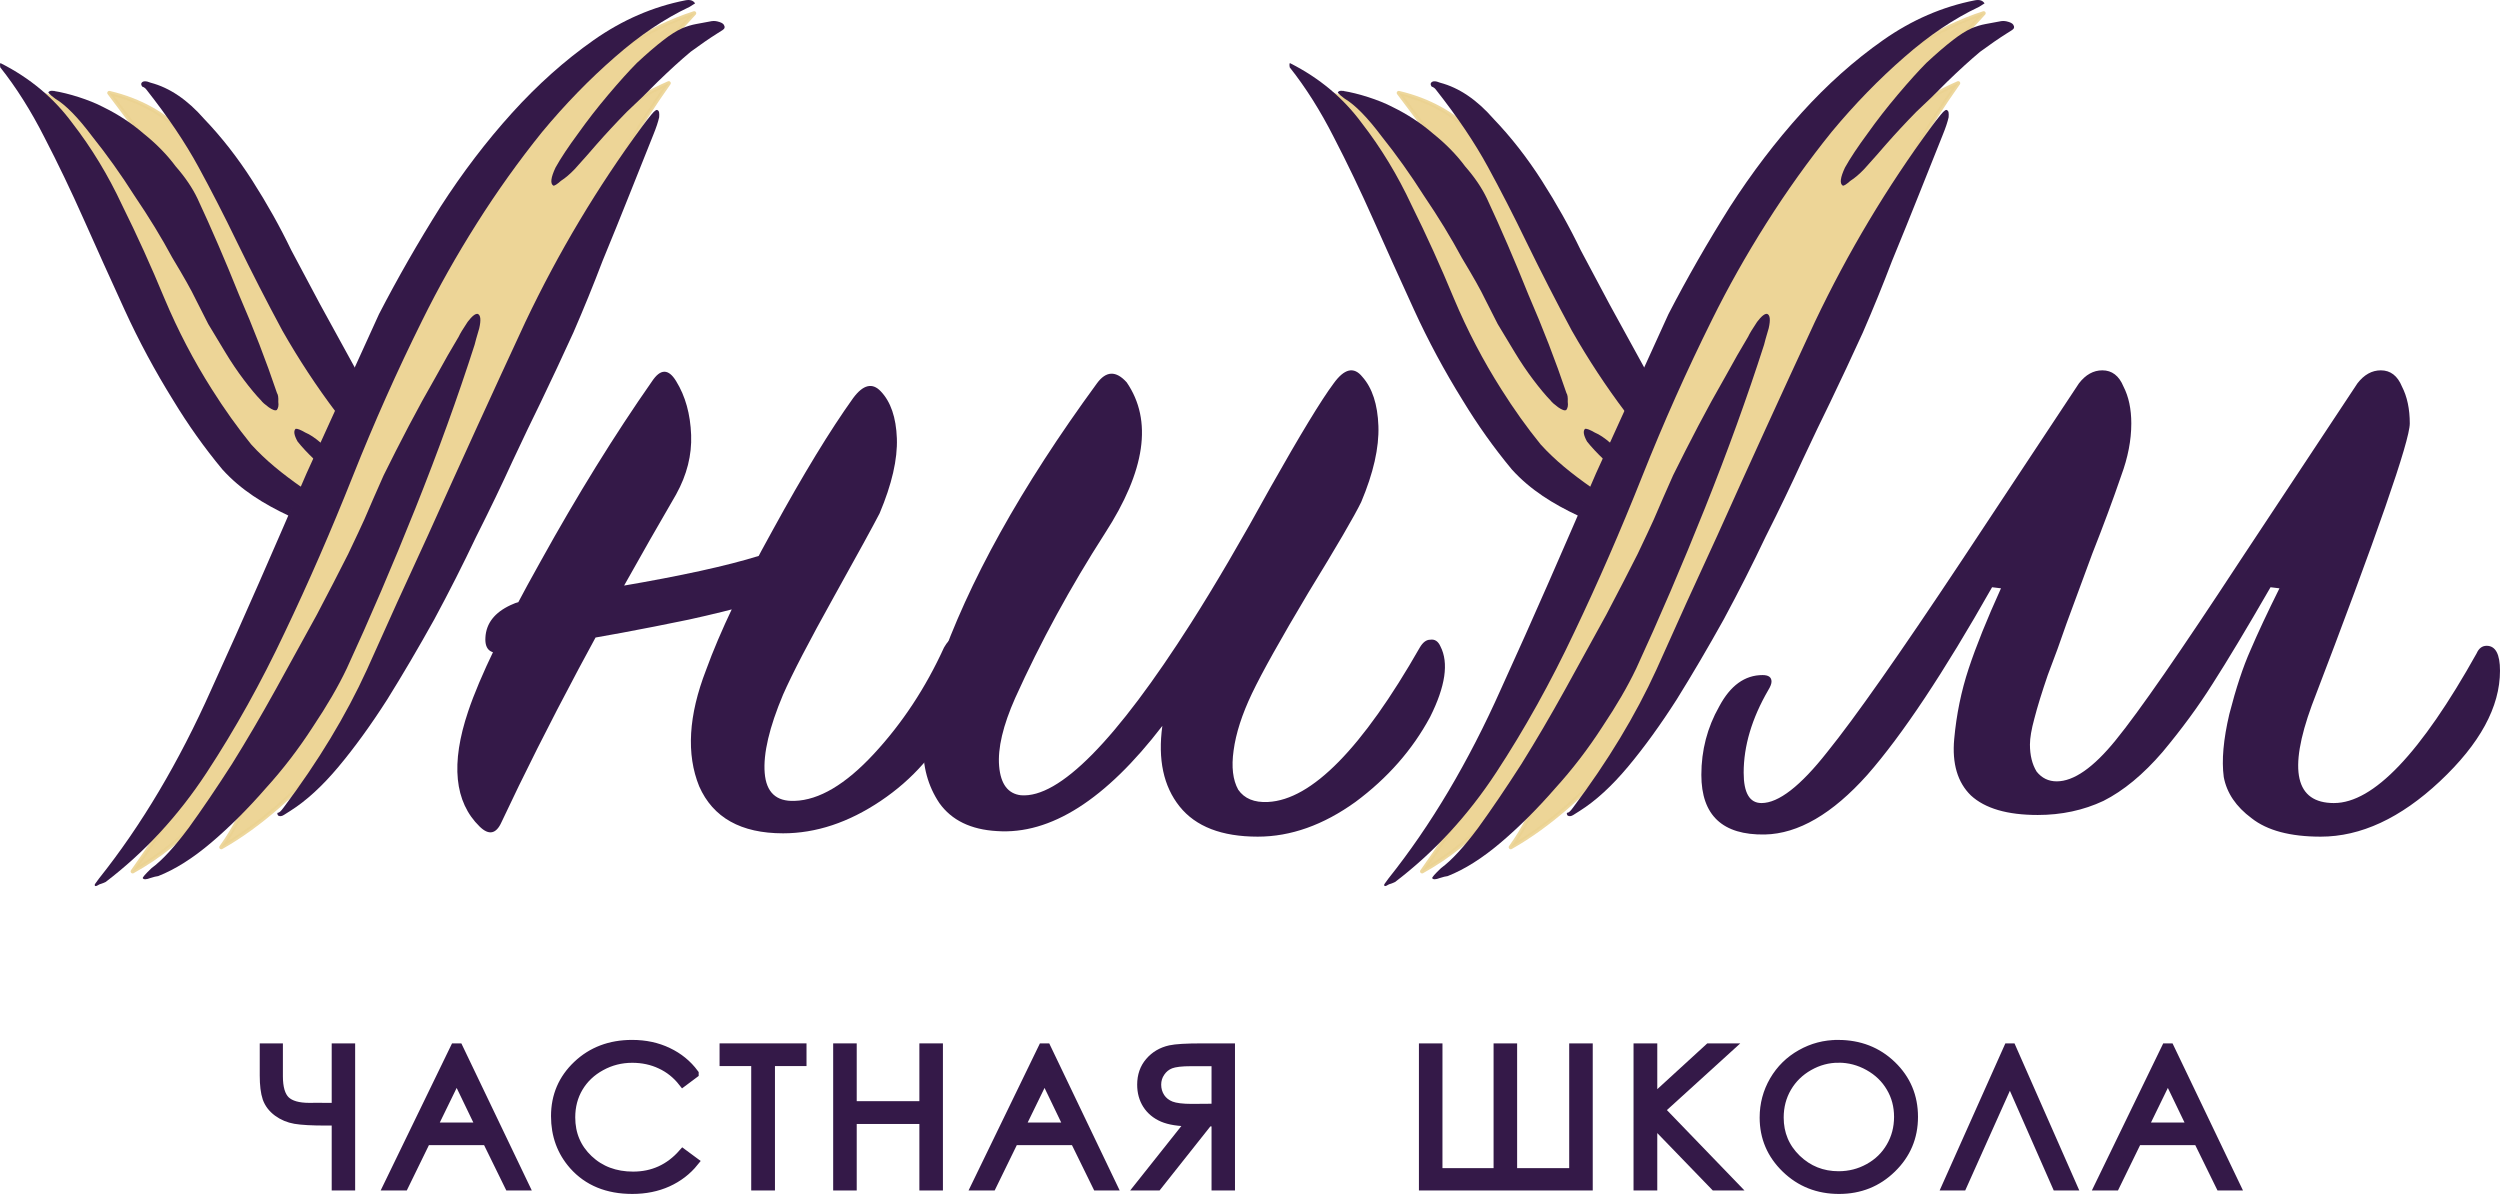
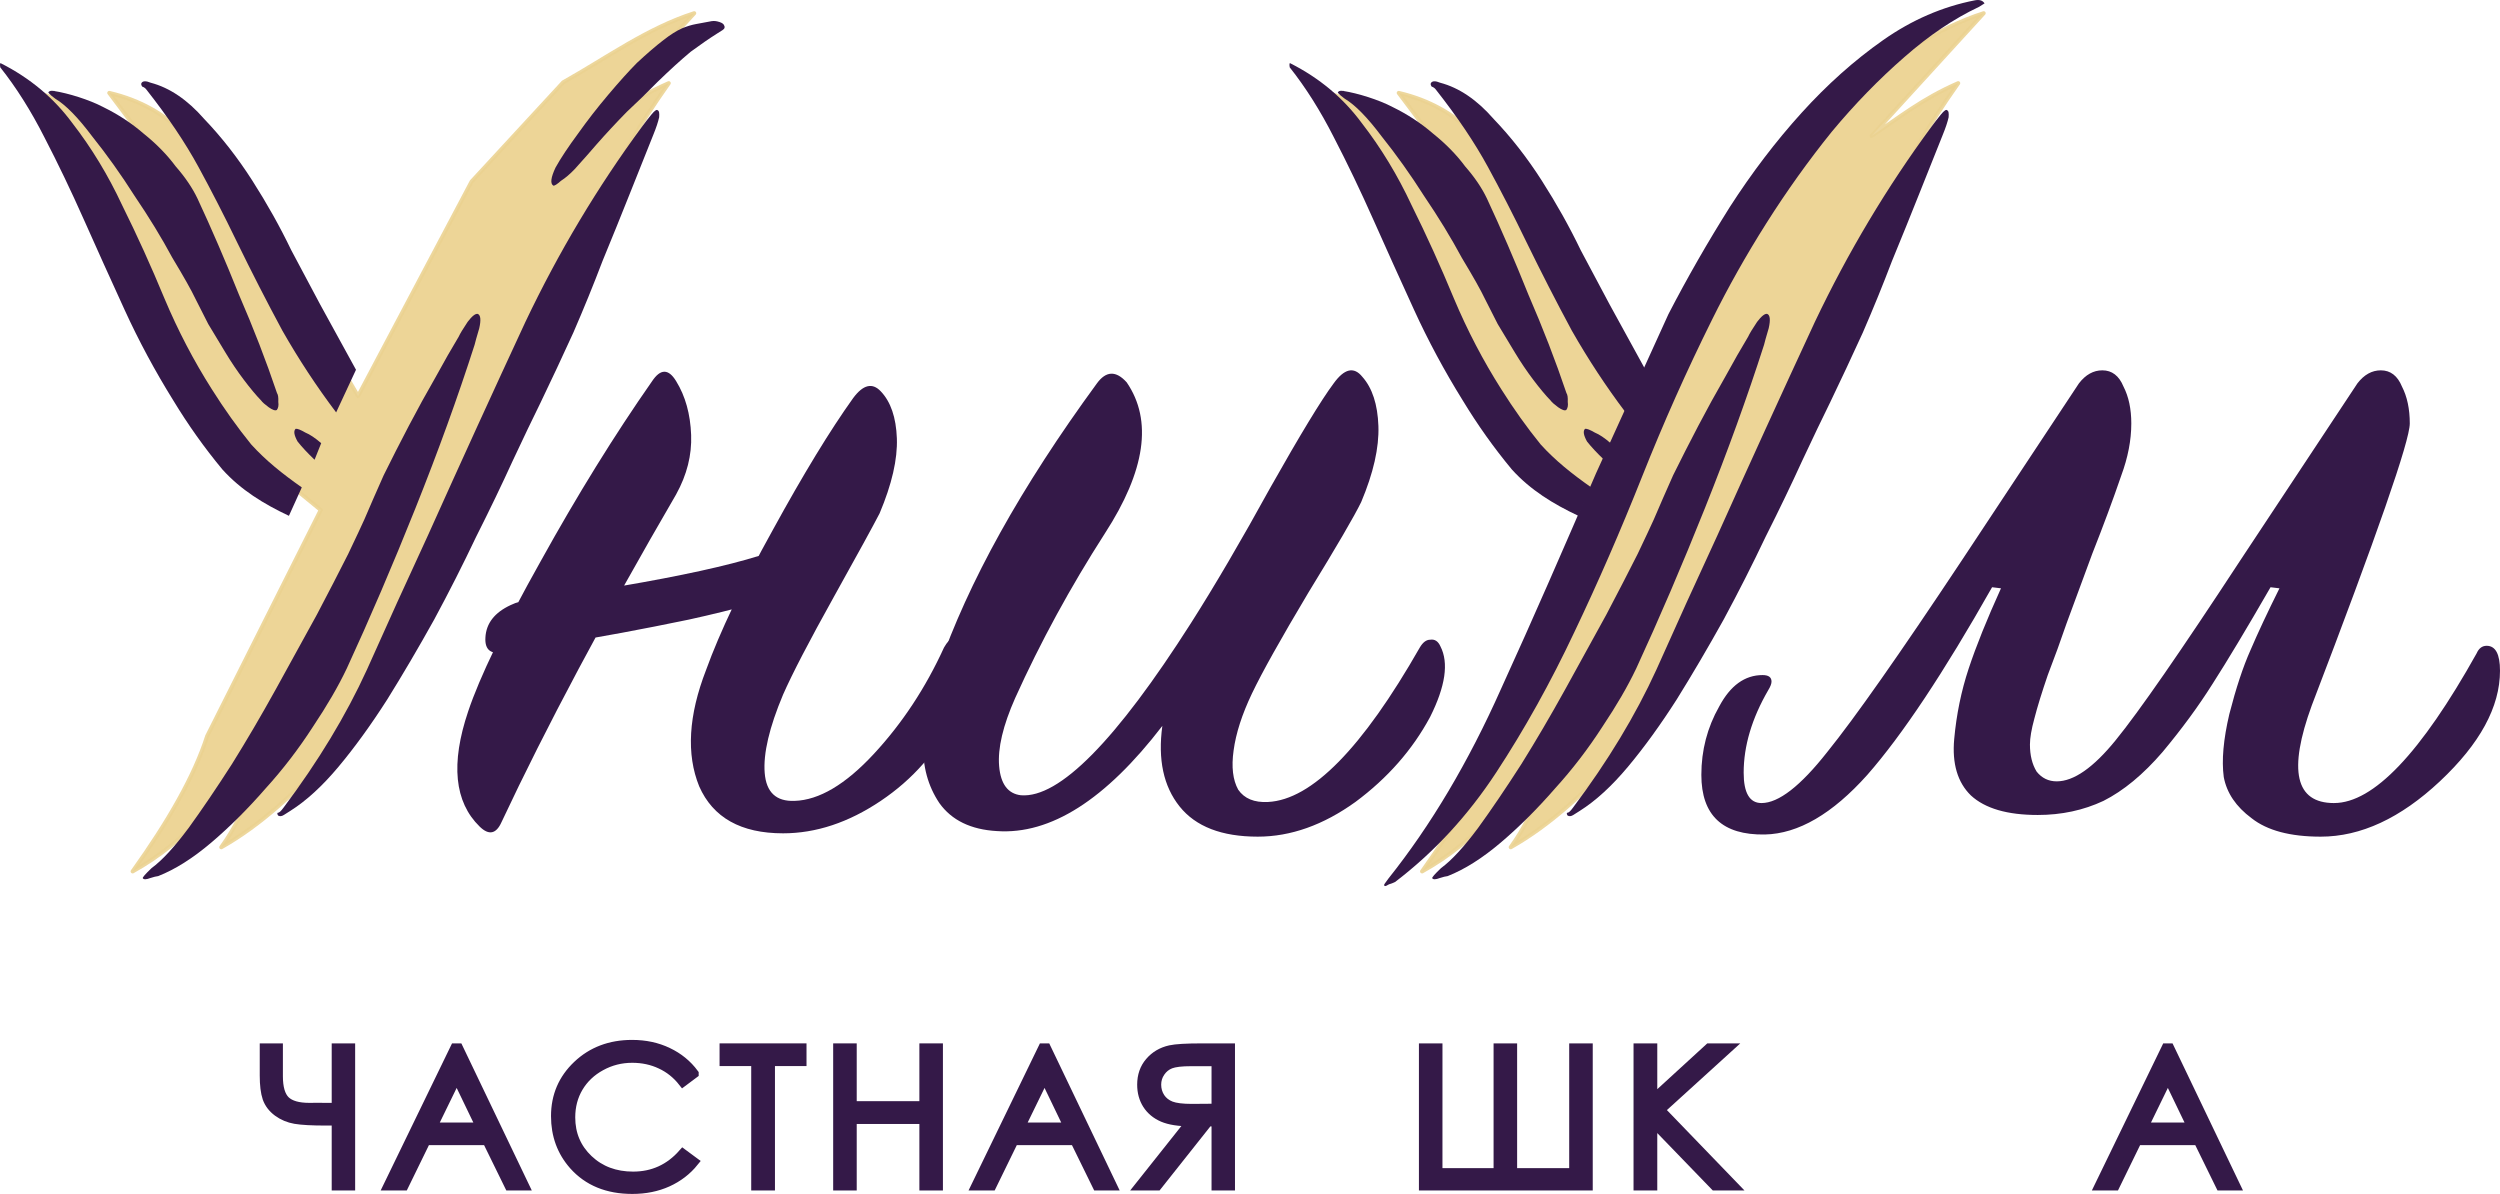
<svg xmlns="http://www.w3.org/2000/svg" xmlns:ns1="http://www.inkscape.org/namespaces/inkscape" xmlns:ns2="http://sodipodi.sourceforge.net/DTD/sodipodi-0.dtd" width="77.475mm" height="37mm" viewBox="0 0 274.517 131.102" id="svg4438" ns1:version="0.91 r13725" ns2:docname="logo-uniumschool-main.svg">
  <defs id="defs4440" />
  <g ns1:label="Layer 1" ns1:groupmode="layer" id="layer1" transform="translate(34.401,-269.668)">
    <path ns1:connector-curvature="0" style="fill:#edd597;fill-opacity:1;stroke:#ead291;stroke-width:0.448;stroke-linecap:butt;stroke-linejoin:round;stroke-miterlimit:4;stroke-dasharray:none;stroke-opacity:0.886" d="m 121.567,299.57 -10.105,-19.655 c 6.02,1.573 10.349,6.852 15.512,10.303 l -7.784,-10.346 c 6.992,1.645 9.627,6.119 13.545,9.913 l 13.773,23.377 12.47,-23.558 10.064,-10.9 c 4.739,-2.658 9.224,-5.935 14.377,-7.585 l -12.311,13.476 c 2.991,-1.966 5.47,-4.033 9.515,-5.794 -7.023,9.974 -5.496,10.584 -8.244,15.876 l -11.167,25.189 -9.306,19.209 -8.934,14.135 c -3.505,3.536 -7.102,7.023 -11.485,9.49 3.323,-4.631 2.894,-6.978 4.34,-10.466 -4.19,4.799 -8.116,9.824 -14.073,13.118 3.924,-5.482 6.794,-10.497 8.189,-14.86 L 142.413,325.665 128.268,314.067 Z" id="path1887-3-7-6-1-8" ns2:nodetypes="cccccccccccccccccccccc" />
-     <path ns1:connector-curvature="0" style="font-style:normal;font-variant:normal;font-weight:normal;font-stretch:normal;font-size:20.028px;line-height:1.25;font-family:mr_AkronimG;-inkscape-font-specification:mr_AkronimG;fill:#341948;fill-opacity:1;stroke:none;stroke-width:0.83;stroke-opacity:1" d="m 179.43,278.628 q 1.966,-1.91 3.605,-3.279 1.595,-1.175 2.908,-2.004 0.238,-0.151 0.596,-0.377 0.358,-0.226 0.131,-0.584 -0.151,-0.239 -0.735,-0.37 -0.389,-0.088 -0.823,0.019 -0.748,0.139 -1.495,0.277 -0.748,0.138 -1.539,0.472 -0.911,0.409 -2.029,1.282 -1.237,0.948 -2.92,2.512 -1.325,1.338 -3.14,3.486 -1.815,2.148 -3.316,4.265 -1.62,2.192 -2.479,3.736 -0.784,1.664 -0.243,1.99 0.195,0.044 0.835,-0.528 0.716,-0.452 1.52,-1.294 0.684,-0.767 1.369,-1.532 0.684,-0.767 0.966,-1.111 1.651,-1.878 3.378,-3.637 1.683,-1.564 3.41,-3.323 z" id="path2943-4-9-3-2-6-9-2-7-3-3-49-38" />
+     <path ns1:connector-curvature="0" style="font-style:normal;font-variant:normal;font-weight:normal;font-stretch:normal;font-size:20.028px;line-height:1.25;font-family:mr_AkronimG;-inkscape-font-specification:mr_AkronimG;fill:#341948;fill-opacity:1;stroke:none;stroke-width:0.83;stroke-opacity:1" d="m 179.43,278.628 z" id="path2943-4-9-3-2-6-9-2-7-3-3-49-38" />
    <path ns1:connector-curvature="0" style="font-style:normal;font-variant:normal;font-weight:normal;font-stretch:normal;font-size:20.028px;line-height:1.25;font-family:mr_AkronimG;-inkscape-font-specification:mr_AkronimG;fill:#341948;fill-opacity:1;stroke:none;stroke-width:0.83;stroke-opacity:1" d="m 145.245,343.122 q 3.802,-8.244 7.554,-17.625 3.751,-9.38 6.504,-17.963 0.087,-0.389 0.514,-1.827 0.307,-1.362 -0.158,-1.569 -0.389,-0.088 -1.118,0.873 -0.772,1.155 -0.979,1.62 -1.142,1.89 -2.536,4.44 -1.513,2.625 -2.95,5.369 -1.437,2.744 -2.755,5.412 -1.242,2.788 -2.115,4.841 -0.414,0.929 -1.776,3.792 -1.481,2.939 -3.452,6.687 -2.09,3.824 -4.506,8.188 -2.417,4.364 -4.821,8.22 -2.524,3.931 -4.752,7.008 -2.348,3.152 -4.062,4.403 -1.042,0.993 -0.967,1.112 0.151,0.238 0.823,-0.019 0.552,-0.182 0.867,-0.214 2.808,-1.107 5.848,-3.695 3.04,-2.588 5.94,-5.923 2.857,-3.14 5.217,-6.801 2.317,-3.467 3.678,-6.33 z" id="path2939-2-4-9-7-7-5-1-61-3-6-9-7" />
    <path ns1:connector-curvature="0" style="font-style:normal;font-variant:normal;font-weight:normal;font-stretch:normal;font-size:20.028px;line-height:1.25;font-family:mr_AkronimG;-inkscape-font-specification:mr_AkronimG;fill:#341948;fill-opacity:1;stroke:none;stroke-width:0.83;stroke-opacity:1" d="m 166.597,313.775 q 1.732,-3.598 3.552,-7.585 1.7,-3.912 3.206,-7.867 1.581,-3.836 2.999,-7.403 1.418,-3.566 2.584,-6.473 0.458,-1.124 0.633,-1.902 0.056,-0.703 -0.139,-0.747 -0.151,-0.239 -0.716,0.453 -0.565,0.691 -1.011,1.306 -7.37,9.998 -12.817,21.451 -5.372,11.572 -10.711,23.458 -3.389,7.315 -6.701,14.749 -3.432,7.51 -9.139,15.121 -0.445,0.616 -0.64,0.571 -0.119,0.075 0.032,0.314 0.27,0.163 0.628,-0.062 0.358,-0.226 0.716,-0.453 2.625,-1.659 5.288,-4.843 2.662,-3.184 5.349,-7.385 2.567,-4.126 5.147,-8.76 2.46,-4.559 4.606,-9.086 2.222,-4.408 4.041,-8.395 1.776,-3.792 3.094,-6.461 z" id="path2937-9-9-8-0-9-6-4-9-5-6-2-4" />
    <path ns1:connector-curvature="0" style="font-style:normal;font-variant:normal;font-weight:normal;font-stretch:normal;font-size:20.028px;line-height:1.25;font-family:mr_AkronimG;-inkscape-font-specification:mr_AkronimG;fill:#341948;fill-opacity:1;stroke:none;stroke-width:0.83;stroke-opacity:1" d="m 140.859,321.63 c -3.706,8.573 -6.796,15.706 -10.435,23.68 -3.589,8.054 -7.713,14.999 -12.371,20.835 l -0.446,0.616 c -0.06,0.261 0.092,0.276 0.509,0.013 0.366,-0.12 0.594,-0.208 0.672,-0.258 4.283,-3.263 7.984,-7.27 11.101,-12.021 3.118,-4.752 5.984,-9.901 8.598,-15.447 2.585,-5.417 5.059,-11.097 7.423,-17.041 2.363,-5.944 4.917,-11.674 7.661,-17.192 1.757,-3.558 3.748,-7.097 5.975,-10.618 2.226,-3.521 4.619,-6.868 7.176,-10.042 2.528,-3.044 5.193,-5.785 7.994,-8.222 2.722,-2.387 5.455,-4.226 8.203,-5.517 l 6.7e-4,-2.6e-4 0.596,-0.377 c -0.201,-0.318 -0.549,-0.432 -1.049,-0.338 -3.569,0.697 -6.933,2.155 -10.095,4.376 -3.161,2.22 -6.15,4.888 -8.967,8.003 -2.817,3.115 -5.433,6.549 -7.848,10.3 -2.444,3.881 -4.693,7.805 -6.747,11.774" id="path3007-6-8-4-0-9-0-0-84-1-0-9-5" />
    <path ns1:connector-curvature="0" style="font-style:normal;font-variant:normal;font-weight:normal;font-stretch:normal;font-size:20.028px;line-height:1.25;font-family:mr_AkronimG;-inkscape-font-specification:mr_AkronimG;fill:#341948;fill-opacity:1;stroke:none;stroke-width:0.83;stroke-opacity:1" d="m 128.864,291.445 c 1.535,3.29 3.058,6.82 4.569,10.589 1.59,3.663 2.981,7.26 4.171,10.791 0.121,0.174 0.168,0.495 0.145,0.977 0.055,0.369 0.003,0.662 -0.155,0.878 -0.173,0.118 -0.476,-6.8e-4 -0.9,-0.294 -0.427,-0.314 -0.702,-0.558 -0.823,-0.734 -0.562,-0.579 -1.199,-1.343 -1.909,-2.284 -0.711,-0.941 -1.381,-1.934 -2.013,-2.982 l -1.894,-3.141 c -0.538,-1.062 -1.009,-1.99 -1.413,-2.785 -0.418,-0.889 -1.257,-2.381 -2.52,-4.476 -1.183,-2.201 -2.566,-4.468 -4.15,-6.8 -1.49,-2.346 -3.053,-4.539 -4.688,-6.579 -1.542,-2.054 -2.887,-3.423 -4.036,-4.108 -0.641,-0.475 -0.869,-0.727 -0.683,-0.755 0.079,-0.104 0.266,-0.132 0.559,-0.083 0.293,0.049 -0.2,-0.063 0,0 1.559,0.246 3.852,0.95 5.401,1.766 1.642,0.803 3.118,1.773 4.429,2.909 1.404,1.123 2.582,2.327 3.534,3.612 1.031,1.178 1.823,2.345 2.375,3.499 z" id="path2941-8-8-3-5-0-3-6-5-3-7-36-0" ns2:nodetypes="cccccscsccccccccscccccc" />
    <path ns1:connector-curvature="0" style="font-style:normal;font-variant:normal;font-weight:normal;font-stretch:normal;font-size:20.028px;line-height:1.25;font-family:mr_AkronimG;-inkscape-font-specification:mr_AkronimG;fill:#341948;fill-opacity:1;stroke:none;stroke-width:0.83;stroke-opacity:1" d="m 141.732,320.151 c -0.776,-0.741 -1.399,-1.409 -1.868,-2.005 -0.39,-0.703 -0.459,-1.168 -0.207,-1.395 0.186,-0.028 0.541,0.112 1.06,0.413 0.507,0.21 1.088,0.599 1.743,1.167" id="path3011-0-1-2-6-6-9-41-3-1-3-8-6" />
    <path ns1:connector-curvature="0" style="font-style:normal;font-variant:normal;font-weight:normal;font-stretch:normal;font-size:20.028px;line-height:1.25;font-family:mr_AkronimG;-inkscape-font-specification:mr_AkronimG;fill:#341948;fill-opacity:1;stroke:none;stroke-width:0.83;stroke-opacity:1" d="m 138.916,326.309 c -2.763,-1.302 -5.254,-2.825 -7.303,-5.088 -1.97,-2.371 -3.774,-4.908 -5.412,-7.612 -2.001,-3.221 -3.775,-6.523 -5.324,-9.907 -1.549,-3.383 -3.037,-6.68 -4.465,-9.891 -1.428,-3.211 -2.875,-6.229 -4.341,-9.055 -1.48,-2.918 -3.098,-5.483 -4.853,-7.694 -0.055,-0.369 -0.027,-0.516 0.077,-0.439 3.19,1.619 5.798,3.799 7.823,6.542 2.118,2.729 3.944,5.738 5.48,9.028 1.628,3.276 3.184,6.706 4.667,10.289 1.47,3.49 3.198,6.799 5.185,9.927 1.369,2.174 2.811,4.195 4.325,6.062 1.594,1.76 3.429,3.225 5.554,4.717" id="path3009-3-1-7-5-7-7-4-5-8-5-3-21" />
    <path ns1:connector-curvature="0" style="font-style:normal;font-variant:normal;font-weight:normal;font-stretch:normal;font-size:20.028px;line-height:1.25;font-family:mr_AkronimG;-inkscape-font-specification:mr_AkronimG;fill:#341948;fill-opacity:1;stroke:none;stroke-width:0.83;stroke-opacity:1" d="m 144.101,314.952 c -2.132,-2.821 -4.098,-5.81 -5.898,-8.966 -1.707,-3.17 -3.382,-6.439 -5.024,-9.809 -1.373,-2.839 -2.779,-5.578 -4.217,-8.216 -1.438,-2.639 -3.331,-5.449 -5.676,-8.429 -0.121,-0.174 -0.282,-0.293 -0.481,-0.356 -0.121,-0.174 -0.141,-0.314 -0.062,-0.418 0.158,-0.216 0.492,-0.215 0.998,-0.005 2.08,0.548 4.037,1.874 5.872,3.979 1.914,1.998 3.677,4.256 5.288,6.774 1.611,2.519 3.036,5.065 4.274,7.638 1.318,2.467 2.373,4.45 3.167,5.948 l 3.939,7.178" id="path2932-6-9-1-9-8-5-62-7-8-5-7-0" />
    <path ns1:connector-curvature="0" d="m 39.851,323.942 q -11.863,20.396 -19.182,36.001 -0.883,1.966 -2.398,0.491 -4.164,-4.055 -1.262,-12.656 1.893,-5.652 7.95,-16.465 6.057,-10.935 12.241,-19.782 1.388,-2.089 2.65,0 1.514,2.457 1.641,5.898 0.126,3.317 -1.641,6.512 z m 13.124,5.161 -1.01,5.529 q -2.903,1.352 -10.727,3.072 -7.698,1.597 -13.882,2.58 l -6.31,0.983 q -2.272,0.491 -2.145,-1.597 0.126,-2.335 2.776,-3.563 0.505,-0.246 1.01,-0.369 24.482,-3.44 30.287,-6.635 z m -1.388,32.069 q -6.941,0 -9.212,-5.161 -2.145,-5.283 0.757,-12.778 2.272,-6.266 7.319,-15.359 5.048,-9.215 8.834,-14.499 1.641,-2.212 3.029,-0.737 1.641,1.72 1.767,5.161 0.126,3.44 -1.893,8.232 -1.01,1.966 -5.048,9.215 -4.038,7.249 -5.553,10.69 -2.272,5.406 -2.019,8.601 0.252,3.195 3.281,3.072 4.038,-0.123 8.708,-5.161 4.669,-5.038 7.698,-11.673 1.01,-1.843 2.019,0 1.514,2.826 -0.883,7.618 -2.776,5.652 -8.077,9.215 -5.3,3.563 -10.727,3.563 z" style="font-size:35.143px;line-height:1.25;font-family:SignPainter;-inkscape-font-specification:SignPainter;letter-spacing:0px;fill:#341948;fill-opacity:1;stroke:none;stroke-width:0.732;stroke-opacity:1" id="path1915" />
    <path ns1:connector-curvature="0" d="m 93.232,349.376 q -9.339,12.164 -18.172,11.55 -4.291,-0.246 -6.31,-3.072 -1.893,-2.826 -1.767,-6.512 0.126,-3.809 1.641,-8.232 4.922,-14.253 17.415,-31.332 1.514,-2.089 3.281,-0.123 4.291,6.266 -2.398,16.587 -5.679,8.847 -9.843,18.062 -2.019,4.546 -1.767,7.495 0.252,2.949 2.398,3.195 6.31,0.491 18.677,-18.922 3.912,-6.143 8.708,-14.867 4.922,-8.724 6.941,-11.427 1.767,-2.457 3.155,-0.737 1.641,1.843 1.767,5.406 0.126,3.563 -1.893,8.355 -1.136,2.335 -5.805,9.952 -4.543,7.618 -6.184,11.058 -1.641,3.44 -2.019,6.266 -0.379,2.703 0.505,4.3 1.01,1.474 3.281,1.352 7.193,-0.369 16.658,-16.956 0.505,-0.86 1.136,-0.86 0.757,-0.123 1.136,0.737 1.388,2.703 -1.136,7.741 -2.903,5.406 -8.203,9.338 -5.3,3.809 -10.727,3.809 -5.931,0 -8.581,-3.317 -2.65,-3.317 -1.893,-8.847 z" style="font-size:35.143px;line-height:1.25;font-family:SignPainter;-inkscape-font-specification:SignPainter;letter-spacing:0px;fill:#341948;fill-opacity:1;stroke:none;stroke-width:0.732;stroke-opacity:1" id="path1917" />
    <path ns1:connector-curvature="0" d="m 221.891,357.848 q 6.482,0 15.656,-16.434 0.367,-0.834 1.101,-0.834 1.468,0 1.468,2.739 0,5.954 -6.605,12.147 -6.483,6.073 -13.087,6.073 -5.015,0 -7.583,-2.024 -2.569,-1.905 -3.058,-4.525 -0.367,-2.739 0.612,-6.907 1.101,-4.287 2.324,-7.026 1.223,-2.858 3.18,-6.788 l -0.979,-0.119 q -3.914,6.788 -6.36,10.599 -2.324,3.692 -5.504,7.502 -3.18,3.692 -6.482,5.359 -3.302,1.548 -7.216,1.548 -5.015,0 -7.339,-2.144 -2.202,-2.144 -1.835,-6.193 0.367,-4.049 1.59,-7.741 1.223,-3.692 3.547,-8.812 l -0.978,-0.119 q -7.95,14.052 -13.699,20.602 -5.749,6.431 -11.253,6.55 -6.972,0.119 -6.972,-6.55 0,-4.049 1.957,-7.502 1.835,-3.454 4.77,-3.454 0.978,0 0.978,0.715 0,0.357 -0.367,0.953 -2.691,4.644 -2.691,9.051 0,3.334 1.957,3.334 2.813,0 7.216,-5.597 4.526,-5.597 14.8,-21.078 l 12.843,-19.411 q 1.101,-1.429 2.569,-1.429 1.59,0 2.324,1.786 0.856,1.667 0.856,4.049 0,2.739 -1.101,5.716 -1.345,3.93 -3.18,8.574 -1.712,4.644 -2.813,7.622 -0.978,2.858 -2.079,5.716 -0.978,2.858 -1.468,4.763 -0.489,1.786 -0.489,2.858 0,1.786 0.734,2.977 0.856,1.072 2.202,1.072 2.813,0 6.482,-4.525 3.792,-4.644 13.699,-19.768 l 12.843,-19.411 q 1.101,-1.429 2.569,-1.429 1.59,0 2.324,1.786 0.856,1.667 0.856,4.049 0,2.858 -10.763,30.963 -3.914,10.718 2.446,10.718 z" style="font-size:34.061px;line-height:1.25;font-family:SignPainter;-inkscape-font-specification:SignPainter;letter-spacing:0px;fill:#341948;fill-opacity:1;stroke:none;stroke-width:0.71;stroke-opacity:1" id="path1920" />
    <path ns1:connector-curvature="0" style="fill:#edd597;fill-opacity:1;stroke:#ead291;stroke-width:0.448;stroke-linecap:butt;stroke-linejoin:round;stroke-miterlimit:4;stroke-dasharray:none;stroke-opacity:0.886" d="m -20.024,299.57 -10.105,-19.655 c 6.02,1.573 10.349,6.852 15.512,10.303 l -7.784,-10.346 c 6.992,1.645 9.627,6.119 13.545,9.913 l 13.773,23.377 12.47,-23.558 10.064,-10.9 c 4.739,-2.658 9.224,-5.935 14.377,-7.585 l -12.311,13.476 c 2.991,-1.966 5.47,-4.033 9.515,-5.794 -7.023,9.974 -5.496,10.584 -8.244,15.876 l -11.167,25.189 -9.306,19.209 -8.934,14.135 c -3.505,3.536 -7.102,7.023 -11.485,9.49 3.323,-4.631 2.894,-6.978 4.34,-10.466 -4.19,4.799 -8.116,9.824 -14.073,13.118 3.924,-5.482 6.794,-10.497 8.189,-14.86 L 0.822,325.665 -13.323,314.067 Z" id="path1887-3-7-60-55" ns2:nodetypes="cccccccccccccccccccccc" />
    <path ns1:connector-curvature="0" style="font-style:normal;font-variant:normal;font-weight:normal;font-stretch:normal;font-size:20.028px;line-height:1.25;font-family:mr_AkronimG;-inkscape-font-specification:mr_AkronimG;fill:#341948;fill-opacity:1;stroke:none;stroke-width:0.83;stroke-opacity:1" d="m 37.839,278.628 q 1.966,-1.91 3.605,-3.279 1.595,-1.175 2.908,-2.004 0.238,-0.151 0.596,-0.377 0.358,-0.226 0.131,-0.584 -0.151,-0.239 -0.735,-0.37 -0.389,-0.088 -0.823,0.019 -0.748,0.139 -1.495,0.277 -0.748,0.138 -1.539,0.472 -0.911,0.409 -2.029,1.282 -1.237,0.948 -2.92,2.512 -1.325,1.338 -3.14,3.486 -1.815,2.148 -3.316,4.265 -1.62,2.192 -2.479,3.736 -0.784,1.664 -0.243,1.99 0.195,0.044 0.835,-0.528 0.716,-0.452 1.52,-1.294 0.684,-0.767 1.369,-1.532 0.684,-0.767 0.966,-1.111 1.651,-1.878 3.378,-3.637 1.683,-1.564 3.41,-3.323 z" id="path2943-4-9-3-2-6-9-2-7-3-5-1" />
    <path ns1:connector-curvature="0" style="font-style:normal;font-variant:normal;font-weight:normal;font-stretch:normal;font-size:20.028px;line-height:1.25;font-family:mr_AkronimG;-inkscape-font-specification:mr_AkronimG;fill:#341948;fill-opacity:1;stroke:none;stroke-width:0.83;stroke-opacity:1" d="m 3.654,343.122 q 3.802,-8.244 7.554,-17.625 3.751,-9.38 6.504,-17.963 0.087,-0.389 0.514,-1.827 0.307,-1.362 -0.158,-1.569 -0.389,-0.088 -1.118,0.873 -0.772,1.155 -0.979,1.62 -1.142,1.89 -2.536,4.44 -1.513,2.625 -2.95,5.369 -1.437,2.744 -2.755,5.412 -1.242,2.788 -2.115,4.841 -0.414,0.929 -1.776,3.792 -1.481,2.939 -3.452,6.687 -2.09,3.824 -4.506,8.188 -2.417,4.364 -4.821,8.22 -2.524,3.931 -4.752,7.008 -2.348,3.152 -4.062,4.403 -1.042,0.993 -0.967,1.112 0.151,0.238 0.823,-0.019 0.552,-0.182 0.867,-0.214 2.808,-1.107 5.848,-3.695 3.04,-2.588 5.94,-5.923 2.857,-3.14 5.217,-6.801 2.317,-3.467 3.678,-6.33 z" id="path2939-2-4-9-7-7-5-1-61-3-2-0" />
    <path ns1:connector-curvature="0" style="font-style:normal;font-variant:normal;font-weight:normal;font-stretch:normal;font-size:20.028px;line-height:1.25;font-family:mr_AkronimG;-inkscape-font-specification:mr_AkronimG;fill:#341948;fill-opacity:1;stroke:none;stroke-width:0.83;stroke-opacity:1" d="m 25.005,313.775 q 1.732,-3.598 3.552,-7.585 1.7,-3.912 3.206,-7.867 1.581,-3.836 2.999,-7.403 1.418,-3.566 2.584,-6.473 0.458,-1.124 0.633,-1.902 0.056,-0.703 -0.139,-0.747 -0.151,-0.239 -0.716,0.453 -0.565,0.691 -1.011,1.306 -7.37,9.998 -12.817,21.451 -5.372,11.572 -10.711,23.458 -3.389,7.315 -6.701,14.749 -3.432,7.51 -9.139,15.121 -0.445,0.616 -0.64,0.571 -0.119,0.075 0.032,0.314 0.27,0.163 0.628,-0.062 0.358,-0.226 0.716,-0.453 2.625,-1.659 5.288,-4.843 2.662,-3.184 5.349,-7.385 2.567,-4.126 5.147,-8.76 2.46,-4.559 4.606,-9.086 2.222,-4.408 4.041,-8.395 1.776,-3.792 3.094,-6.461 z" id="path2937-9-9-8-0-9-6-4-9-5-7-1" />
-     <path ns1:connector-curvature="0" style="font-style:normal;font-variant:normal;font-weight:normal;font-stretch:normal;font-size:20.028px;line-height:1.25;font-family:mr_AkronimG;-inkscape-font-specification:mr_AkronimG;fill:#341948;fill-opacity:1;stroke:none;stroke-width:0.83;stroke-opacity:1" d="m -0.732,321.63 c -3.706,8.573 -6.796,15.706 -10.435,23.68 -3.589,8.054 -7.713,14.999 -12.371,20.835 l -0.446,0.616 c -0.06,0.261 0.092,0.276 0.509,0.013 0.366,-0.12 0.594,-0.208 0.672,-0.258 4.283,-3.263 7.984,-7.27 11.101,-12.021 3.118,-4.752 5.984,-9.901 8.598,-15.447 2.585,-5.417 5.059,-11.097 7.423,-17.041 2.363,-5.944 4.917,-11.674 7.661,-17.192 1.757,-3.558 3.748,-7.097 5.975,-10.618 2.226,-3.521 4.618,-6.868 7.176,-10.042 2.528,-3.044 5.193,-5.785 7.994,-8.222 2.722,-2.387 5.455,-4.226 8.203,-5.517 l 6.73e-4,-2.5e-4 0.596,-0.377 c -0.201,-0.318 -0.549,-0.432 -1.049,-0.338 -3.569,0.697 -6.933,2.155 -10.095,4.376 -3.161,2.22 -6.15,4.888 -8.967,8.003 -2.817,3.115 -5.433,6.549 -7.848,10.3 -2.444,3.881 -4.693,7.805 -6.747,11.774" id="path3007-6-8-4-0-9-0-0-84-1-6-8" />
    <path ns1:connector-curvature="0" style="font-style:normal;font-variant:normal;font-weight:normal;font-stretch:normal;font-size:20.028px;line-height:1.25;font-family:mr_AkronimG;-inkscape-font-specification:mr_AkronimG;fill:#341948;fill-opacity:1;stroke:none;stroke-width:0.83;stroke-opacity:1" d="m -12.727,291.445 c 1.535,3.29 3.058,6.82 4.569,10.589 1.59,3.663 2.981,7.26 4.171,10.791 0.121,0.174 0.168,0.495 0.145,0.977 0.055,0.369 0.003,0.662 -0.155,0.878 -0.173,0.118 -0.476,-6.8e-4 -0.9,-0.294 -0.427,-0.314 -0.702,-0.558 -0.823,-0.734 -0.562,-0.579 -1.199,-1.343 -1.909,-2.284 -0.711,-0.941 -1.381,-1.934 -2.013,-2.982 l -1.894,-3.141 c -0.538,-1.062 -1.009,-1.99 -1.413,-2.785 -0.418,-0.889 -1.257,-2.381 -2.52,-4.476 -1.183,-2.201 -2.566,-4.468 -4.15,-6.8 -1.49,-2.346 -3.053,-4.539 -4.688,-6.579 -1.542,-2.054 -2.887,-3.423 -4.036,-4.108 -0.641,-0.475 -0.869,-0.727 -0.683,-0.755 0.079,-0.104 0.266,-0.132 0.559,-0.083 0.293,0.049 -0.2,-0.063 0,0 1.559,0.246 3.852,0.95 5.401,1.766 1.642,0.803 3.118,1.773 4.429,2.909 1.404,1.123 2.582,2.327 3.534,3.612 1.031,1.178 1.823,2.345 2.375,3.499 z" id="path2941-8-8-3-5-0-3-6-5-3-0-8" ns2:nodetypes="cccccscsccccccccscccccc" />
    <path ns1:connector-curvature="0" style="font-style:normal;font-variant:normal;font-weight:normal;font-stretch:normal;font-size:20.028px;line-height:1.25;font-family:mr_AkronimG;-inkscape-font-specification:mr_AkronimG;fill:#341948;fill-opacity:1;stroke:none;stroke-width:0.83;stroke-opacity:1" d="m 0.141,320.151 c -0.776,-0.741 -1.399,-1.409 -1.868,-2.005 -0.39,-0.703 -0.459,-1.168 -0.207,-1.395 0.186,-0.028 0.541,0.112 1.06,0.413 0.507,0.21 1.088,0.599 1.743,1.167" id="path3011-0-1-2-6-6-9-41-3-1-8-00" />
    <path ns1:connector-curvature="0" style="font-style:normal;font-variant:normal;font-weight:normal;font-stretch:normal;font-size:20.028px;line-height:1.25;font-family:mr_AkronimG;-inkscape-font-specification:mr_AkronimG;fill:#341948;fill-opacity:1;stroke:none;stroke-width:0.83;stroke-opacity:1" d="m -2.675,326.309 c -2.763,-1.302 -5.254,-2.825 -7.303,-5.088 -1.97,-2.371 -3.774,-4.908 -5.412,-7.612 -2.001,-3.221 -3.775,-6.523 -5.324,-9.907 -1.549,-3.383 -3.037,-6.68 -4.465,-9.891 -1.428,-3.211 -2.875,-6.229 -4.341,-9.055 -1.48,-2.918 -3.098,-5.483 -4.853,-7.694 -0.055,-0.369 -0.027,-0.516 0.077,-0.439 3.19,1.619 5.798,3.799 7.823,6.542 2.118,2.729 3.944,5.738 5.48,9.028 1.628,3.276 3.184,6.706 4.667,10.289 1.47,3.49 3.198,6.799 5.185,9.927 1.369,2.174 2.811,4.195 4.325,6.062 1.594,1.76 3.429,3.225 5.554,4.717" id="path3009-3-1-7-5-7-7-4-5-8-4-5" />
    <path ns1:connector-curvature="0" style="font-style:normal;font-variant:normal;font-weight:normal;font-stretch:normal;font-size:20.028px;line-height:1.25;font-family:mr_AkronimG;-inkscape-font-specification:mr_AkronimG;fill:#341948;fill-opacity:1;stroke:none;stroke-width:0.83;stroke-opacity:1" d="m 2.51,314.952 c -2.132,-2.821 -4.098,-5.81 -5.898,-8.966 -1.707,-3.17 -3.382,-6.439 -5.024,-9.809 -1.373,-2.839 -2.779,-5.578 -4.217,-8.216 -1.438,-2.639 -3.331,-5.449 -5.676,-8.429 -0.121,-0.174 -0.282,-0.293 -0.481,-0.356 -0.121,-0.174 -0.141,-0.314 -0.062,-0.418 0.158,-0.216 0.492,-0.215 0.998,-0.005 2.08,0.548 4.037,1.874 5.872,3.979 1.914,1.998 3.677,4.256 5.288,6.774 1.611,2.519 3.036,5.065 4.274,7.638 1.318,2.467 2.373,4.45 3.167,5.948 l 3.939,7.178" id="path2932-6-9-1-9-8-5-62-7-8-2-7" />
    <path ns1:connector-curvature="0" d="m 2.533,391.28 0,-6.532 1.553,0 0,15.131 -1.553,0 0,-7.128 -1.12,0 q -2.324,0 -3.402,-0.185 -1.067,-0.185 -1.912,-0.802 -0.845,-0.627 -1.162,-1.522 -0.306,-0.905 -0.306,-2.489 l 0,-3.003 1.521,0 0,3.096 q 0,1.903 0.782,2.674 0.792,0.761 2.631,0.761 l 1.099,-0.01 0.475,0.01 z" style="font-size:6.025px;line-height:1.25;font-family:'Century Gothic';-inkscape-font-specification:'Century Gothic';letter-spacing:0.485px;fill:#341948;fill-opacity:1;stroke:#341948;stroke-width:1.022;stroke-miterlimit:4;stroke-dasharray:none;stroke-opacity:1" id="path1923" />
    <path ns1:connector-curvature="0" d="m 15.937,384.749 7.247,15.131 -1.669,0 -2.44,-4.978 -6.698,0 -2.43,4.978 -1.733,0 7.342,-15.131 z m -0.19,3.209 -2.673,5.482 5.314,0 z" style="font-size:6.025px;line-height:1.25;font-family:'Century Gothic';-inkscape-font-specification:'Century Gothic';letter-spacing:0.485px;fill:#341948;fill-opacity:1;stroke:#341948;stroke-width:1.022;stroke-miterlimit:4;stroke-dasharray:none;stroke-opacity:1" id="path1925" />
    <path ns1:connector-curvature="0" d="m 41.808,387.557 -1.225,0.915 q -1.014,-1.286 -2.44,-1.944 -1.416,-0.669 -3.117,-0.669 -1.859,0 -3.444,0.874 -1.585,0.864 -2.462,2.335 -0.866,1.461 -0.866,3.292 0,2.767 1.944,4.618 1.954,1.851 4.923,1.851 3.264,0 5.462,-2.489 l 1.225,0.905 q -1.162,1.44 -2.905,2.232 -1.733,0.782 -3.877,0.782 -4.078,0 -6.434,-2.643 -1.976,-2.232 -1.976,-5.39 0,-3.322 2.388,-5.585 2.398,-2.273 6.001,-2.273 2.176,0 3.93,0.843 1.754,0.833 2.874,2.345 z" style="font-size:6.025px;line-height:1.25;font-family:'Century Gothic';-inkscape-font-specification:'Century Gothic';letter-spacing:0.485px;fill:#341948;fill-opacity:1;stroke:#341948;stroke-width:1.022;stroke-miterlimit:4;stroke-dasharray:none;stroke-opacity:1" id="path1927" />
    <path ns1:connector-curvature="0" d="m 45.123,386.219 0,-1.471 8.526,0 0,1.471 -3.465,0 0,13.66 -1.585,0 0,-13.66 z" style="font-size:6.025px;line-height:1.25;font-family:'Century Gothic';-inkscape-font-specification:'Century Gothic';letter-spacing:0.485px;fill:#341948;fill-opacity:1;stroke:#341948;stroke-width:1.022;stroke-miterlimit:4;stroke-dasharray:none;stroke-opacity:1" id="path1929" />
    <path ns1:connector-curvature="0" d="m 57.598,384.749 1.564,0 0,6.346 7.902,0 0,-6.346 1.564,0 0,15.131 -1.564,0 0,-7.303 -7.902,0 0,7.303 -1.564,0 z" style="font-size:6.025px;line-height:1.25;font-family:'Century Gothic';-inkscape-font-specification:'Century Gothic';letter-spacing:0.485px;fill:#341948;fill-opacity:1;stroke:#341948;stroke-width:1.022;stroke-miterlimit:4;stroke-dasharray:none;stroke-opacity:1" id="path1931" />
    <path ns1:connector-curvature="0" d="m 80.49,384.749 7.247,15.131 -1.669,0 -2.44,-4.978 -6.698,0 -2.43,4.978 -1.733,0 7.342,-15.131 z m -0.19,3.209 -2.673,5.482 5.314,0 z" style="font-size:6.025px;line-height:1.25;font-family:'Century Gothic';-inkscape-font-specification:'Century Gothic';letter-spacing:0.485px;fill:#341948;fill-opacity:1;stroke:#341948;stroke-width:1.022;stroke-miterlimit:4;stroke-dasharray:none;stroke-opacity:1" id="path1933" />
    <path ns1:connector-curvature="0" d="m 100.698,384.749 -3.095,0 q -2.588,0 -3.507,0.206 -1.384,0.309 -2.25,1.327 -0.866,1.008 -0.866,2.489 0,1.234 0.592,2.17 0.602,0.936 1.711,1.419 1.109,0.473 3.064,0.483 l -5.589,7.036 1.923,0 5.578,-7.036 0.887,0 0,7.036 1.553,0 z m -1.553,1.481 0,5.143 -2.673,0.021 q -1.553,0 -2.303,-0.288 -0.74,-0.288 -1.162,-0.915 -0.412,-0.638 -0.412,-1.419 0,-0.761 0.423,-1.378 0.423,-0.627 1.109,-0.895 0.687,-0.267 2.282,-0.267 z" style="font-size:6.025px;line-height:1.25;font-family:'Century Gothic';-inkscape-font-specification:'Century Gothic';letter-spacing:0.485px;fill:#341948;fill-opacity:1;stroke:#341948;stroke-width:1.022;stroke-miterlimit:4;stroke-dasharray:none;stroke-opacity:1" id="path1935" />
    <path ns1:connector-curvature="0" d="m 123.48,398.449 6.635,0 0,-13.701 1.564,0 0,13.701 6.74,0 0,-13.701 1.564,0 0,15.131 -18.065,0 0,-15.131 1.564,0 z" style="font-size:6.025px;line-height:1.25;font-family:'Century Gothic';-inkscape-font-specification:'Century Gothic';letter-spacing:0.485px;fill:#341948;fill-opacity:1;stroke:#341948;stroke-width:1.022;stroke-miterlimit:4;stroke-dasharray:none;stroke-opacity:1" id="path1937" />
    <path ns1:connector-curvature="0" d="m 145.484,384.749 1.585,0 0,5.678 6.201,-5.678 2.102,0 -7.469,6.789 8.05,8.342 -2.06,0 -6.825,-7.056 0,7.056 -1.585,0 z" style="font-size:6.025px;line-height:1.25;font-family:'Century Gothic';-inkscape-font-specification:'Century Gothic';letter-spacing:0.485px;fill:#341948;fill-opacity:1;stroke:#341948;stroke-width:1.022;stroke-miterlimit:4;stroke-dasharray:none;stroke-opacity:1" id="path1939" />
-     <path ns1:connector-curvature="0" d="m 167.414,384.368 q 3.529,0 5.906,2.294 2.377,2.294 2.377,5.647 0,3.322 -2.377,5.637 -2.366,2.314 -5.779,2.314 -3.455,0 -5.832,-2.304 -2.377,-2.304 -2.377,-5.575 0,-2.181 1.078,-4.042 1.088,-1.862 2.958,-2.911 1.87,-1.059 4.046,-1.059 z m 0.074,1.481 q -1.722,0 -3.264,0.874 -1.542,0.874 -2.409,2.355 -0.866,1.481 -0.866,3.302 0,2.695 1.912,4.557 1.923,1.851 4.627,1.851 1.807,0 3.338,-0.854 1.542,-0.854 2.398,-2.335 0.866,-1.481 0.866,-3.292 0,-1.8 -0.866,-3.25 -0.856,-1.461 -2.419,-2.335 -1.564,-0.874 -3.317,-0.874 z" style="font-size:6.025px;line-height:1.25;font-family:'Century Gothic';-inkscape-font-specification:'Century Gothic';letter-spacing:0.485px;fill:#341948;fill-opacity:1;stroke:#341948;stroke-width:1.022;stroke-miterlimit:4;stroke-dasharray:none;stroke-opacity:1" id="path1941" />
-     <path ns1:connector-curvature="0" d="m 193.137,399.879 -1.69,0 -5.145,-11.695 -5.24,11.695 -1.69,0 6.761,-15.131 0.338,0 z" style="font-size:6.025px;line-height:1.25;font-family:'Century Gothic';-inkscape-font-specification:'Century Gothic';letter-spacing:0.485px;fill:#341948;fill-opacity:1;stroke:#341948;stroke-width:1.022;stroke-miterlimit:4;stroke-dasharray:none;stroke-opacity:1" id="path1943" />
    <path ns1:connector-curvature="0" d="m 203.837,384.749 7.247,15.131 -1.669,0 -2.44,-4.978 -6.698,0 -2.43,4.978 -1.733,0 7.342,-15.131 z m -0.19,3.209 -2.673,5.482 5.314,0 z" style="font-size:6.025px;line-height:1.25;font-family:'Century Gothic';-inkscape-font-specification:'Century Gothic';letter-spacing:0.485px;fill:#341948;fill-opacity:1;stroke:#341948;stroke-width:1.022;stroke-miterlimit:4;stroke-dasharray:none;stroke-opacity:1" id="path1945" />
  </g>
</svg>